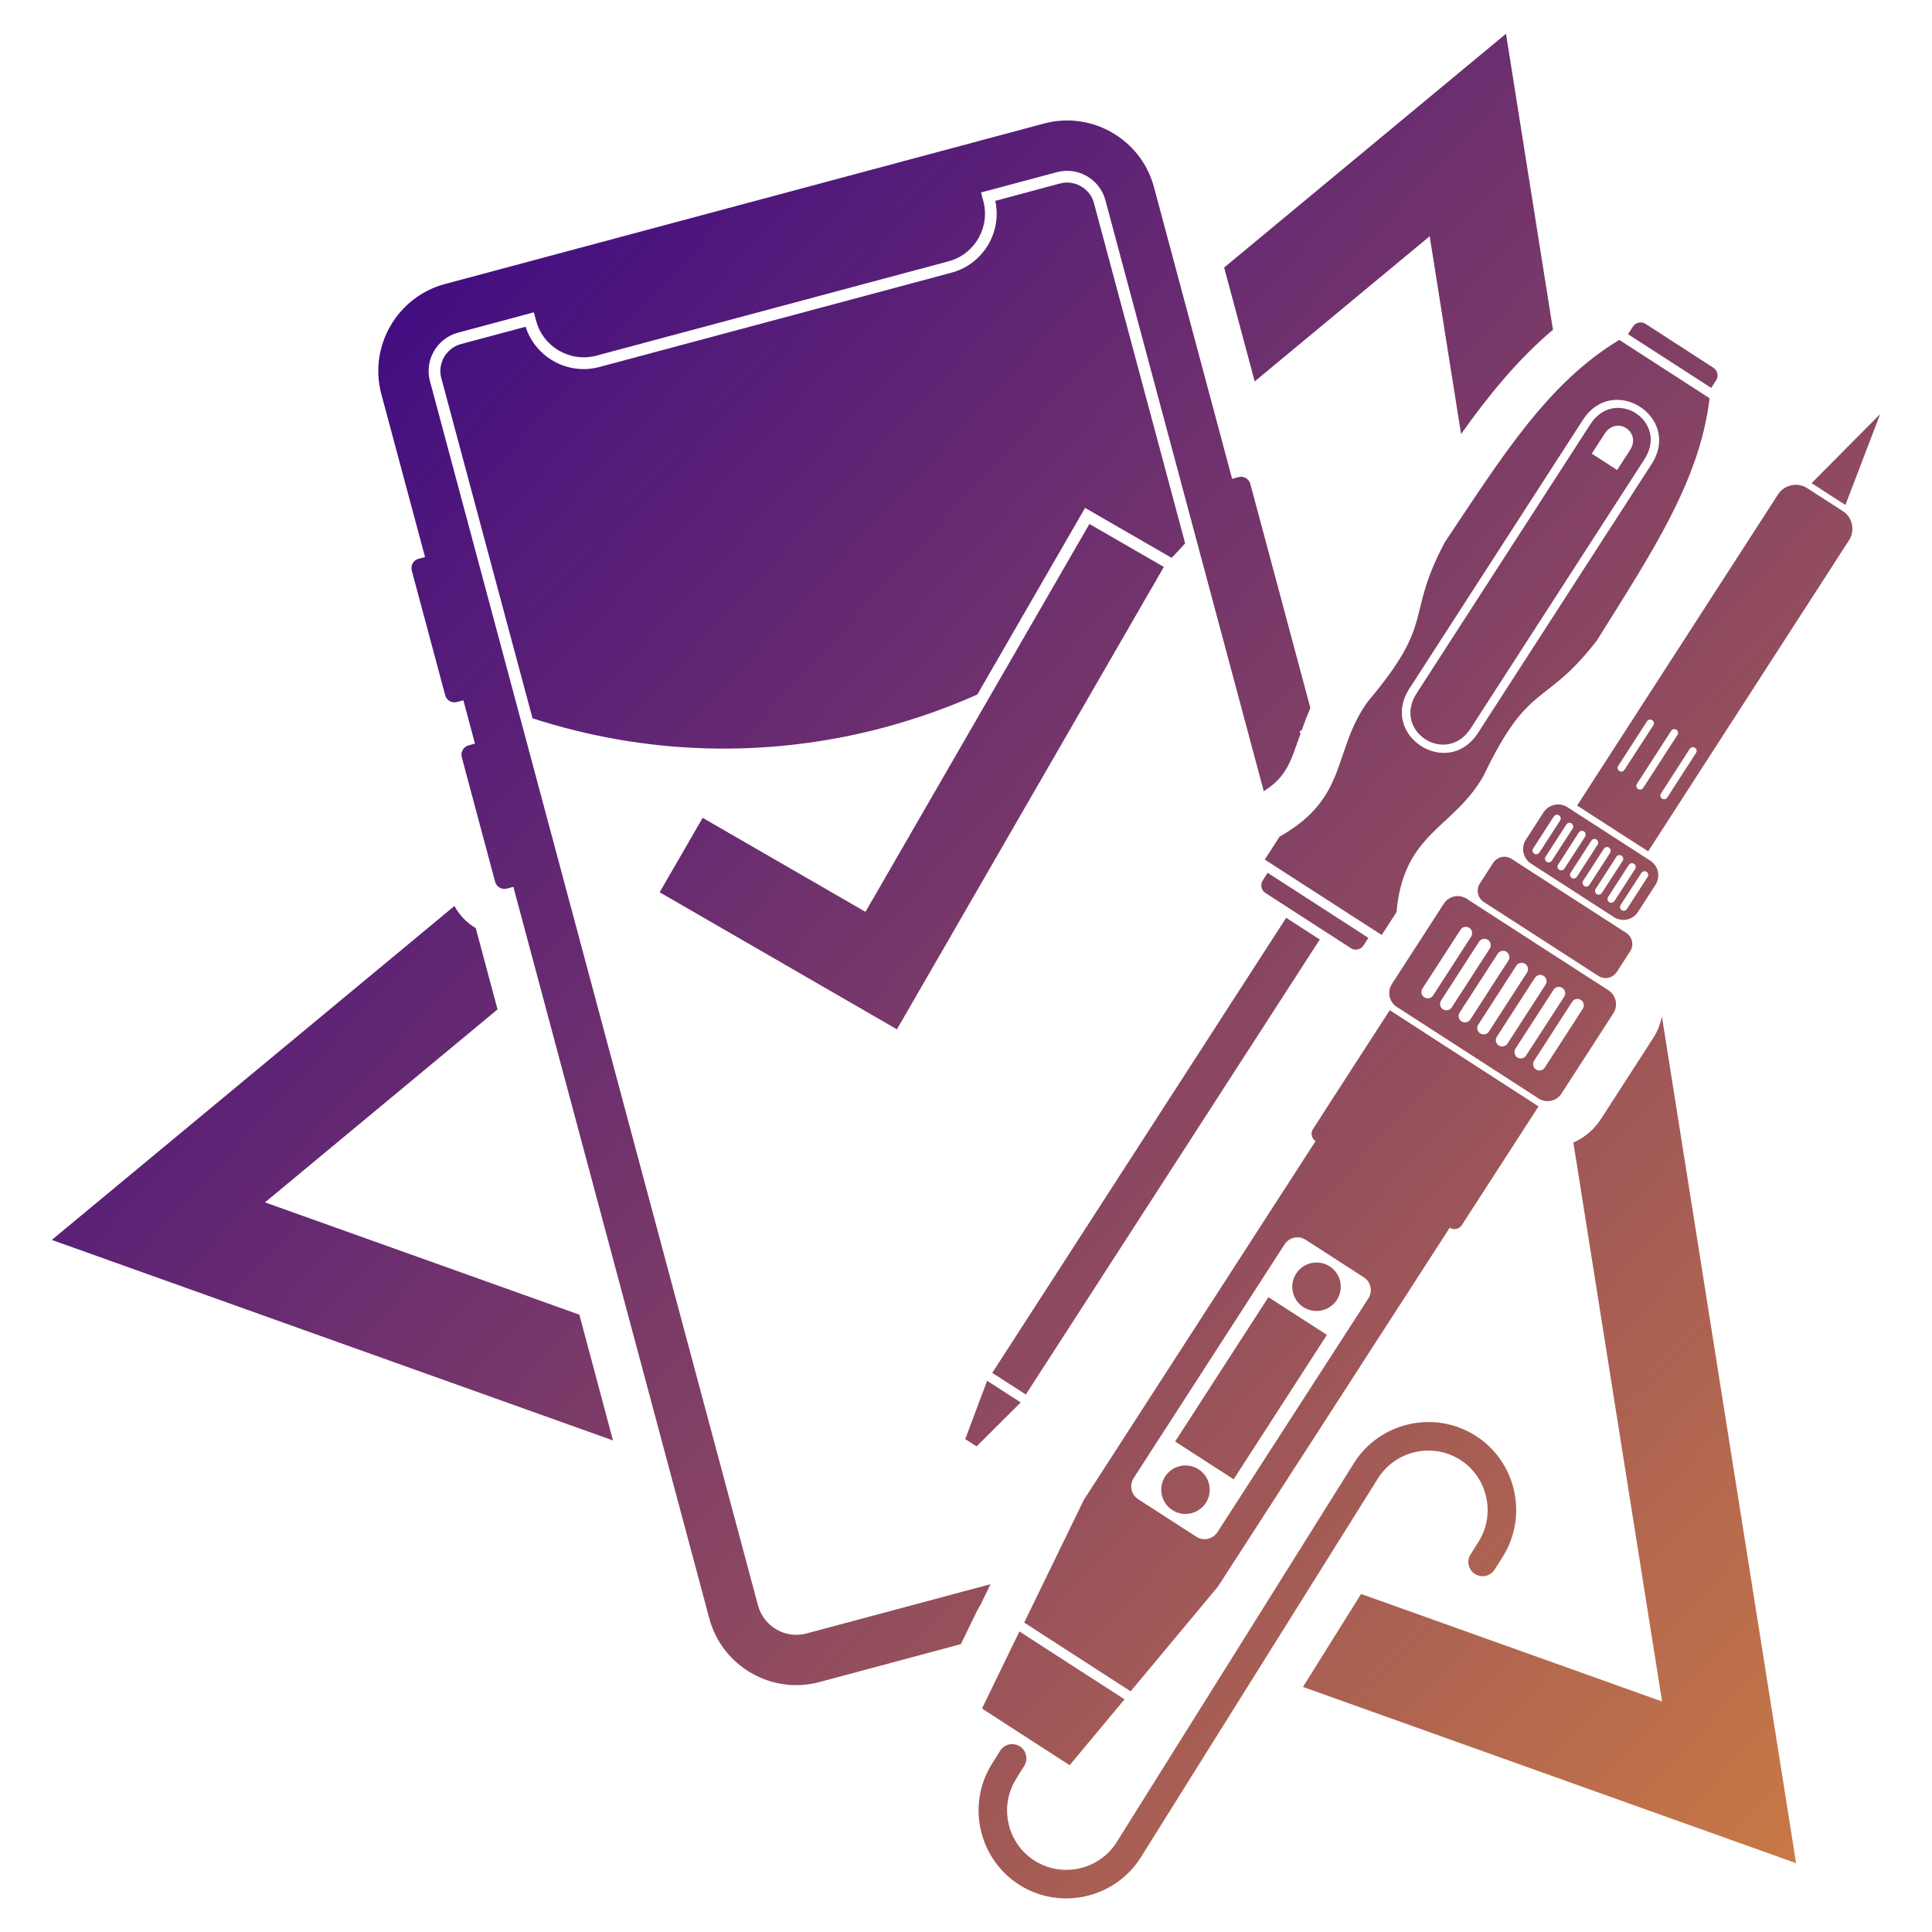
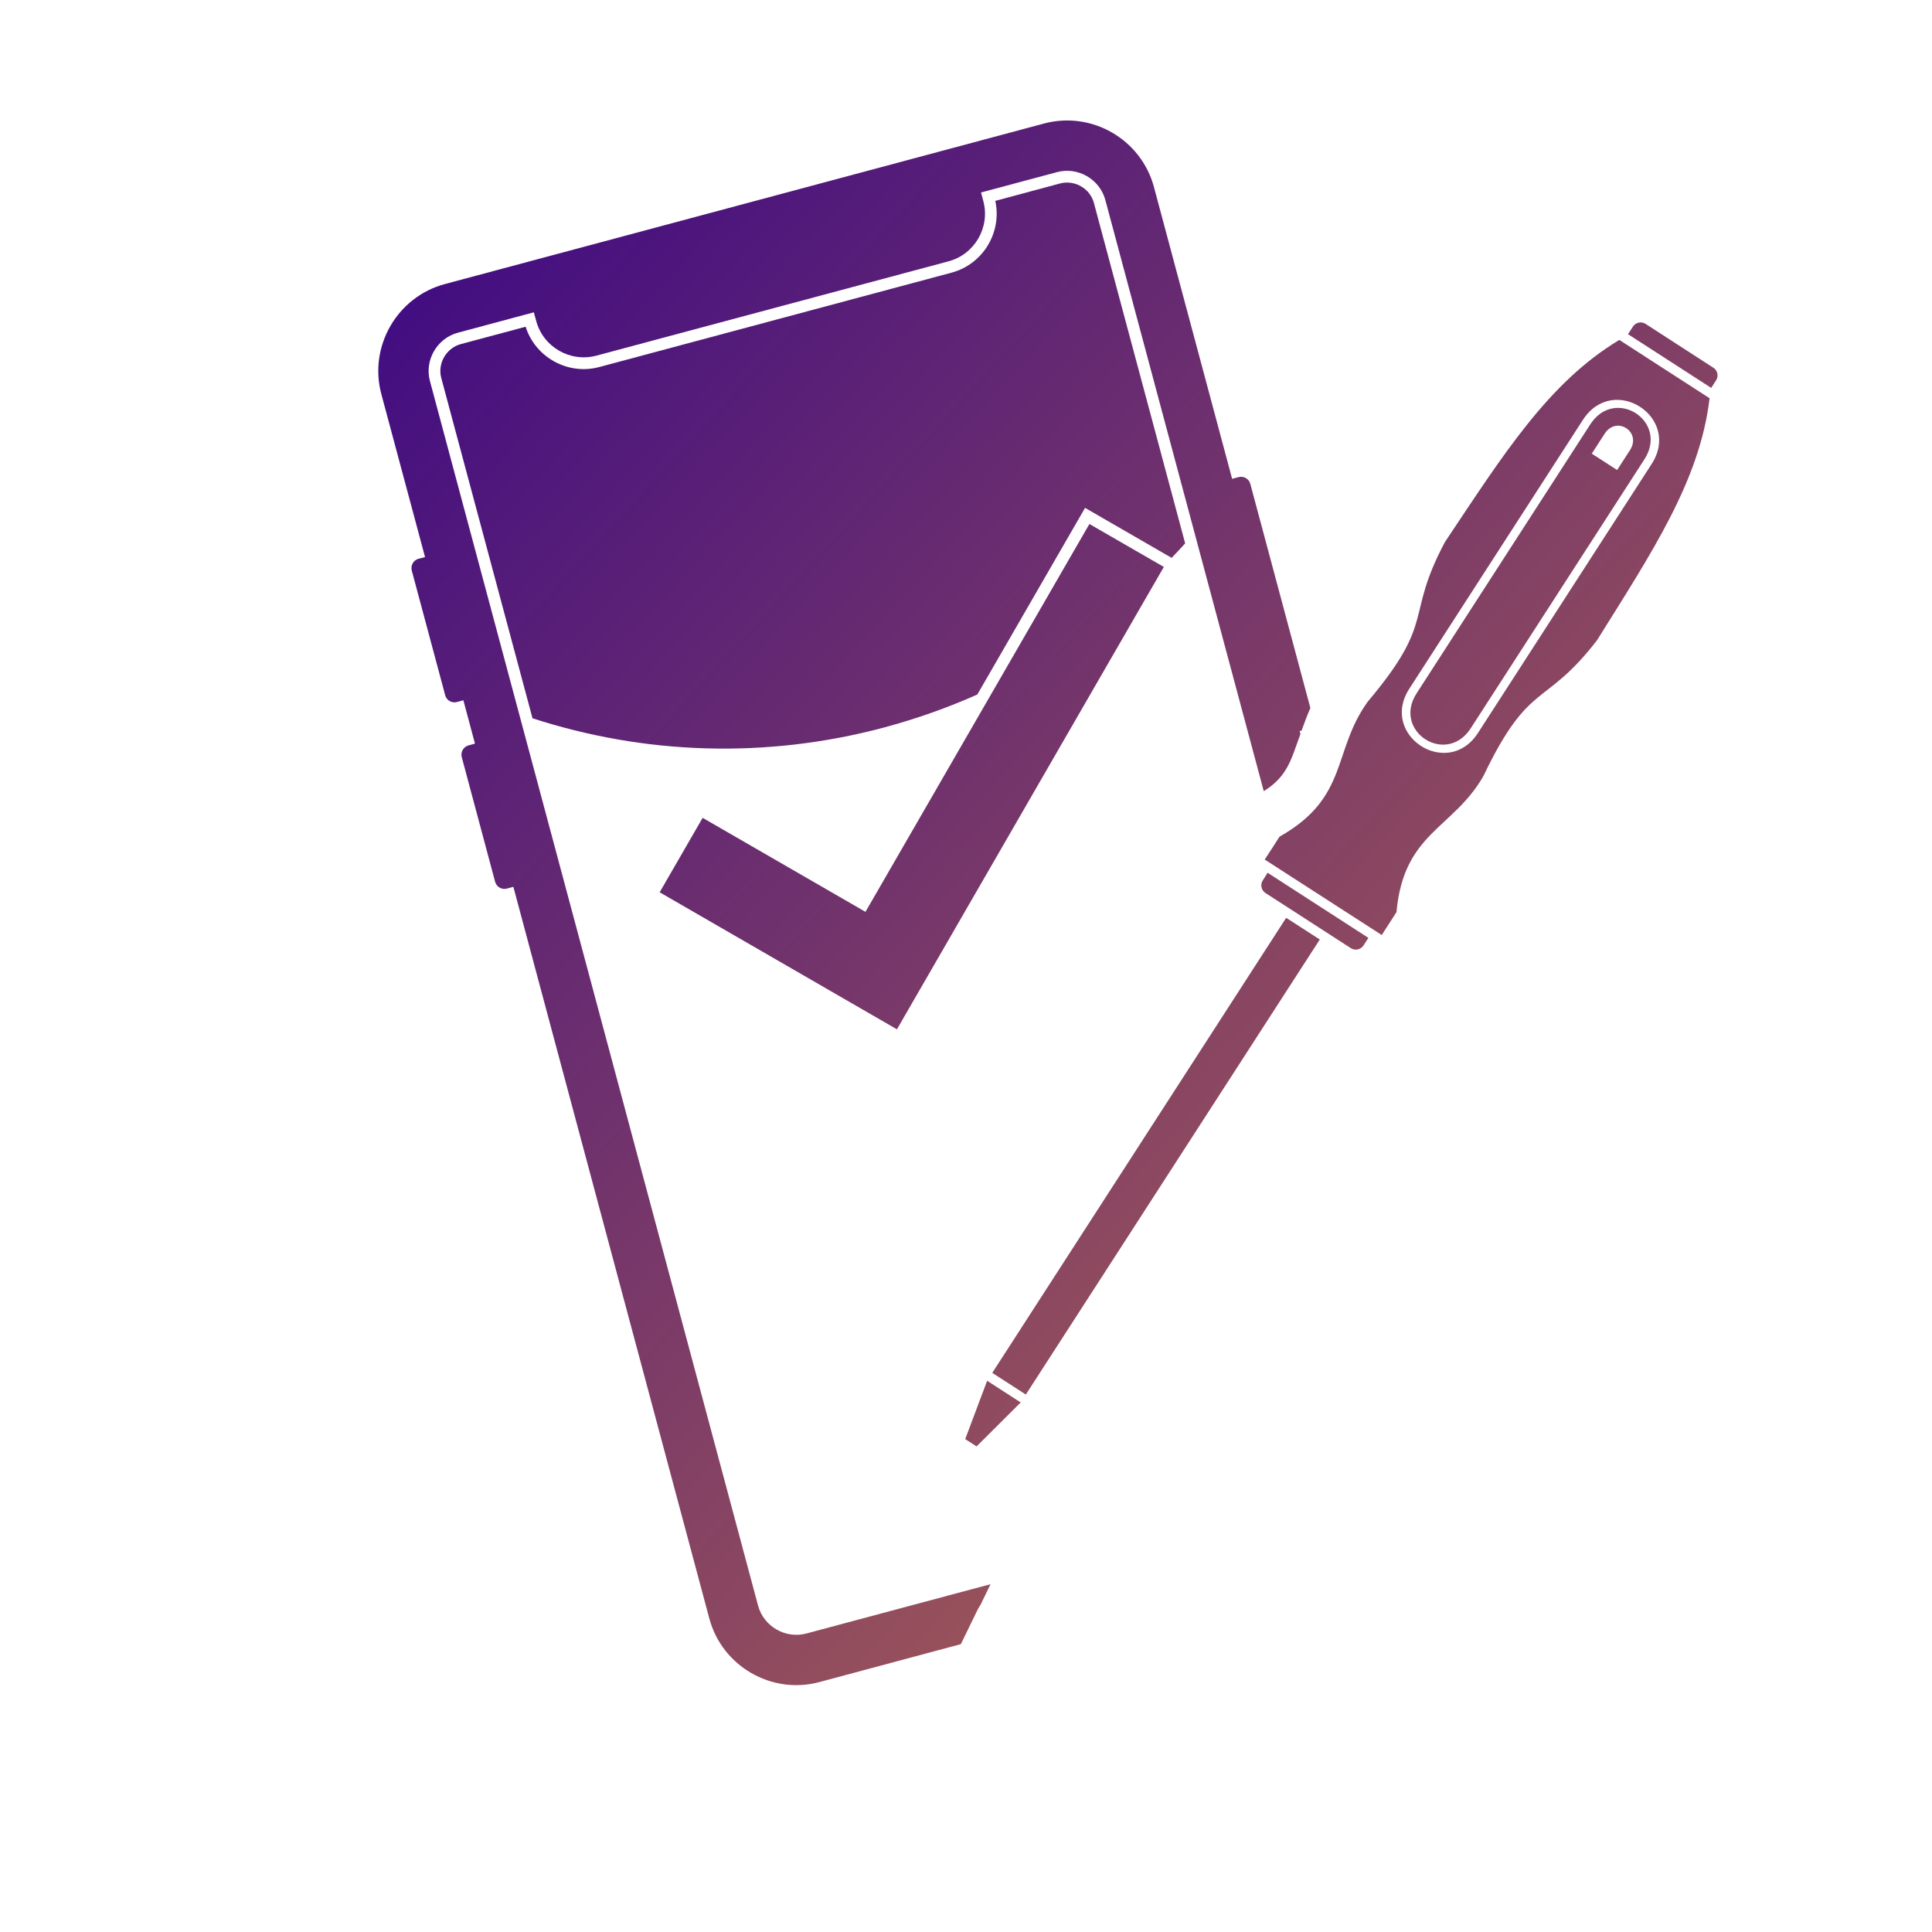
<svg xmlns="http://www.w3.org/2000/svg" version="1.1" id="Calque_1" x="0px" y="0px" width="32px" height="32px" viewBox="0 0 32 32" enable-background="new 0 0 32 32" xml:space="preserve">
  <g>
    <linearGradient id="SVGID_1_" gradientUnits="userSpaceOnUse" x1="3.775" y1="4.245" x2="41.16" y2="38.59">
      <stop offset="0" style="stop-color:#380586" />
      <stop offset="1" style="stop-color:#FEA32D" />
    </linearGradient>
    <path fill-rule="evenodd" clip-rule="evenodd" fill="url(#SVGID_1_)" d="M7.368,4.705l9.924-2.659   c0.791-0.212,1.609,0.261,1.821,1.052l1.295,4.833l0.108-0.029c0.084-0.022,0.171,0.028,0.193,0.112l0.995,3.713   c-0.054,0.122-0.099,0.245-0.145,0.373l-0.033,0.009l0.014,0.047c-0.036,0.103-0.074,0.209-0.116,0.322   c-0.115,0.308-0.247,0.472-0.501,0.633l0.009-0.006l-2.624-9.792c-0.093-0.345-0.454-0.555-0.8-0.462l-1.259,0.337l0.038,0.143   c0.116,0.433-0.143,0.881-0.575,0.997L9.877,5.891C9.444,6.006,8.996,5.748,8.881,5.315L8.842,5.173L7.583,5.511   c-0.345,0.093-0.555,0.455-0.462,0.8l5.435,20.283c0.093,0.346,0.455,0.554,0.8,0.462l3.051-0.817l-0.144,0.295   c-0.007,0.015-0.013,0.029-0.02,0.043c-0.022,0.033-0.042,0.068-0.06,0.104l-0.268,0.551l-2.345,0.629   c-0.79,0.211-1.609-0.262-1.821-1.052L8.503,14.689l-0.108,0.029c-0.084,0.022-0.171-0.028-0.194-0.112L7.648,12.54   c-0.022-0.083,0.028-0.171,0.112-0.194l0.107-0.029l-0.192-0.718l-0.108,0.029C7.483,11.65,7.396,11.6,7.374,11.516L6.82,9.449   C6.798,9.365,6.848,9.278,6.932,9.255L7.04,9.227l-0.724-2.7C6.104,5.737,6.578,4.917,7.368,4.705L7.368,4.705z" />
    <linearGradient id="SVGID_2_" gradientUnits="userSpaceOnUse" x1="6.313" y1="1.482" x2="43.702" y2="35.83">
      <stop offset="0" style="stop-color:#380586" />
      <stop offset="1" style="stop-color:#FEA32D" />
    </linearGradient>
    <path fill-rule="evenodd" clip-rule="evenodd" fill="url(#SVGID_2_)" d="M16.485,3.327c0.114,0.521-0.203,1.049-0.724,1.189   L9.927,6.079c-0.52,0.14-1.059-0.159-1.221-0.667L7.634,5.699c-0.242,0.065-0.39,0.32-0.325,0.562l1.511,5.636   c1.826,0.593,3.84,0.684,5.833,0.15c0.533-0.144,1.046-0.326,1.535-0.544l1.784-3.091l1.434,0.828   C19.482,9.161,19.557,9.081,19.63,9l-1.511-5.637c-0.064-0.242-0.32-0.389-0.562-0.324L16.485,3.327L16.485,3.327z M19.277,9.39   l-4.421,7.659l-3.93-2.27l0.712-1.233l2.697,1.557l3.709-6.424L19.277,9.39L19.277,9.39z" />
    <linearGradient id="SVGID_3_" gradientUnits="userSpaceOnUse" x1="4.812" y1="3.117" x2="42.197" y2="37.461">
      <stop offset="0" style="stop-color:#380586" />
      <stop offset="1" style="stop-color:#FEA32D" />
    </linearGradient>
-     <path fill-rule="evenodd" clip-rule="evenodd" fill="url(#SVGID_3_)" d="M24.944,0.559l0.778,4.903   c-0.585,0.493-1.074,1.096-1.522,1.727l-0.52-3.276l-2.898,2.404l-0.506-1.886L24.944,0.559L24.944,0.559z M27.526,16.834   l2.223,14.026l-8.168-2.919l0.963-1.54l4.985,1.781l-1.469-9.258c0.182-0.08,0.342-0.212,0.457-0.39l0.859-1.331   C27.452,17.088,27.501,16.962,27.526,16.834L27.526,16.834z M10.153,23.858l-9.295-3.321l6.669-5.531   c0.083,0.155,0.206,0.28,0.353,0.366l0.361,1.347l-3.852,3.196l5.207,1.86L10.153,23.858L10.153,23.858z" />
    <linearGradient id="SVGID_4_" gradientUnits="userSpaceOnUse" x1="6.864" y1="0.889" x2="44.244" y2="35.228">
      <stop offset="0" style="stop-color:#380586" />
      <stop offset="1" style="stop-color:#FEA32D" />
    </linearGradient>
    <path fill-rule="evenodd" clip-rule="evenodd" fill="url(#SVGID_4_)" d="M22.886,15.487c0.081-0.126,0.163-0.252,0.244-0.379   c0.12-1.319,0.931-1.372,1.438-2.25c0.767-1.604,1.009-1.121,1.883-2.252c0.914-1.465,1.704-2.646,1.865-4.01   c-0.498-0.322-0.996-0.644-1.495-0.966c-1.178,0.708-1.93,1.913-2.889,3.349c-0.672,1.262-0.132,1.284-1.278,2.643   c-0.592,0.823-0.308,1.585-1.461,2.236c-0.081,0.126-0.162,0.253-0.245,0.379C21.593,14.653,22.239,15.071,22.886,15.487   L22.886,15.487z M16.906,23.229L16.35,22.87l-0.363,0.966l0.188,0.121L16.906,23.229L16.906,23.229z M21.86,15.561l-0.557-0.359   l-4.868,7.537l0.556,0.359L21.86,15.561L21.86,15.561z M27.356,7.686L24.48,12.14c-0.501,0.776-1.638,0.042-1.137-0.733   l2.876-4.454C26.722,6.177,27.857,6.911,27.356,7.686L27.356,7.686z M20.996,14.456l-0.081,0.127   c-0.045,0.069-0.025,0.163,0.045,0.208c0.472,0.305,0.943,0.609,1.415,0.914c0.069,0.045,0.163,0.024,0.208-0.044l0.082-0.127   C22.108,15.175,21.553,14.815,20.996,14.456L20.996,14.456z M26.965,5.535l0.082-0.126c0.045-0.069,0.139-0.09,0.208-0.045   c0.375,0.242,0.749,0.484,1.124,0.727c0.07,0.045,0.09,0.139,0.045,0.208l-0.081,0.126C27.883,6.127,27.424,5.832,26.965,5.535   L26.965,5.535z M26.34,7.029l-2.876,4.454c-0.407,0.629,0.49,1.208,0.896,0.58l2.876-4.454C27.646,6.977,26.748,6.396,26.34,7.029   L26.34,7.029z M26.998,7.455l-0.213,0.33c-0.141-0.09-0.28-0.181-0.42-0.271l0.213-0.33C26.774,6.88,27.194,7.151,26.998,7.455   L26.998,7.455z" />
    <linearGradient id="SVGID_5_" gradientUnits="userSpaceOnUse" x1="5.66" y1="2.192" x2="43.047" y2="36.538">
      <stop offset="0" style="stop-color:#380586" />
      <stop offset="1" style="stop-color:#FEA32D" />
    </linearGradient>
-     <path fill-rule="evenodd" clip-rule="evenodd" fill="url(#SVGID_5_)" d="M24.371,25.725L24.371,25.725l-0.003,0.004   c-0.001,0.001-0.002,0.002-0.002,0.003l-0.005,0.007c-0.001,0-0.001,0.001-0.002,0.003l-0.003,0.004   c-0.069,0.111-0.035,0.256,0.075,0.325c0.11,0.069,0.256,0.036,0.325-0.075c0.001-0.001,0.001-0.002,0.001-0.002l0.002-0.004   l0.003-0.003c0,0,0-0.001,0-0.001l0.002-0.002c0.001-0.001,0.001-0.002,0.002-0.003c0,0,0,0,0,0l0.002-0.004c0,0,0-0.001,0-0.001   c0.004-0.003,0.006-0.007,0.009-0.011l0.116-0.185c0.424-0.679,0.217-1.582-0.463-2.006c-0.679-0.425-1.581-0.217-2.006,0.462   l-3.927,6.274c-0.287,0.458-0.897,0.599-1.356,0.312c-0.458-0.286-0.599-0.897-0.312-1.355c0.043-0.07,0.085-0.143,0.131-0.21l0,0   c0.001-0.001,0.001-0.002,0.002-0.003c0.071-0.111,0.041-0.259-0.072-0.33c-0.111-0.069-0.256-0.036-0.326,0.076l0,0.001   c-0.044,0.072-0.09,0.144-0.135,0.215c-0.425,0.679-0.217,1.582,0.461,2.007s1.582,0.217,2.007-0.462l3.926-6.274   c0.287-0.458,0.898-0.599,1.356-0.312s0.599,0.898,0.313,1.356l-0.116,0.185C24.374,25.717,24.373,25.721,24.371,25.725   L24.371,25.725z M22.024,20.975c-0.187-0.12-0.435-0.066-0.556,0.12c-0.12,0.187-0.066,0.435,0.12,0.555   c0.187,0.12,0.435,0.066,0.555-0.12S22.21,21.095,22.024,20.975L22.024,20.975z M19.853,24.337   c-0.186-0.121-0.435-0.067-0.556,0.12c-0.119,0.186-0.065,0.435,0.12,0.554c0.187,0.121,0.435,0.067,0.556-0.119   C20.093,24.706,20.039,24.457,19.853,24.337L19.853,24.337z M21.978,22.11l-0.969-0.625l-1.545,2.391l0.969,0.626L21.978,22.11   L21.978,22.11z M30.566,8.364l0.575-1.505l-1.135,1.143l0.279,0.181L30.566,8.364L30.566,8.364z M30.227,8.275l-0.294-0.19   c-0.161-0.104-0.379-0.057-0.483,0.104l-3.328,5.153l0.588,0.38l0.589,0.379l3.327-5.153c0.104-0.162,0.058-0.379-0.104-0.483   L30.227,8.275L30.227,8.275z M27.765,12.086L27.765,12.086c-0.028-0.018-0.066-0.01-0.085,0.019l-0.567,0.878   c-0.019,0.028-0.01,0.067,0.018,0.085l0,0c0.029,0.018,0.067,0.01,0.086-0.018l0.568-0.879   C27.802,12.144,27.793,12.105,27.765,12.086L27.765,12.086z M28.074,12.385L28.074,12.385c-0.029-0.019-0.067-0.01-0.086,0.018   l-0.477,0.74c-0.019,0.028-0.011,0.066,0.018,0.085l0,0c0.028,0.018,0.066,0.01,0.086-0.019l0.477-0.739   C28.11,12.442,28.103,12.403,28.074,12.385L28.074,12.385z M27.365,11.928L27.365,11.928c-0.027-0.019-0.066-0.01-0.085,0.018   l-0.477,0.739c-0.019,0.029-0.011,0.067,0.018,0.085l0,0c0.028,0.018,0.067,0.01,0.085-0.019l0.479-0.739   C27.402,11.984,27.395,11.946,27.365,11.928L27.365,11.928z M26.649,13.813l-0.687-0.443c-0.132-0.086-0.311-0.047-0.396,0.085   l-0.293,0.453c-0.085,0.132-0.047,0.311,0.085,0.396l0.687,0.443l0.687,0.444c0.133,0.085,0.312,0.047,0.397-0.085l0.292-0.452   c0.085-0.133,0.047-0.311-0.085-0.397L26.649,13.813L26.649,13.813z M27.272,14.44L27.272,14.44   c-0.028-0.019-0.067-0.009-0.086,0.019l-0.344,0.532c-0.018,0.028-0.01,0.066,0.019,0.085l0,0c0.028,0.018,0.067,0.01,0.085-0.019   l0.344-0.532C27.309,14.497,27.301,14.459,27.272,14.44L27.272,14.44z M25.822,13.504L25.822,13.504   c-0.028-0.018-0.066-0.01-0.086,0.019l-0.343,0.532c-0.019,0.028-0.01,0.068,0.019,0.085l0,0c0.028,0.019,0.065,0.01,0.085-0.019   l0.344-0.532C25.859,13.561,25.852,13.522,25.822,13.504L25.822,13.504z M26.029,13.638L26.029,13.638   c-0.028-0.019-0.067-0.01-0.085,0.018l-0.344,0.533c-0.019,0.028-0.01,0.067,0.018,0.085l0,0c0.029,0.018,0.067,0.01,0.086-0.019   l0.344-0.532C26.066,13.695,26.058,13.656,26.029,13.638L26.029,13.638z M26.236,13.771L26.236,13.771   c-0.029-0.018-0.066-0.01-0.086,0.018l-0.343,0.533c-0.019,0.028-0.01,0.066,0.019,0.084l0,0c0.028,0.019,0.066,0.011,0.085-0.018   l0.344-0.532C26.273,13.828,26.265,13.79,26.236,13.771L26.236,13.771z M26.443,13.905L26.443,13.905   c-0.028-0.019-0.066-0.01-0.085,0.019l-0.344,0.532c-0.018,0.028-0.01,0.067,0.019,0.085l0,0c0.028,0.019,0.066,0.01,0.085-0.018   l0.344-0.533C26.479,13.962,26.472,13.924,26.443,13.905L26.443,13.905z M26.65,14.039L26.65,14.039   c-0.028-0.019-0.066-0.01-0.085,0.019l-0.344,0.532c-0.019,0.028-0.01,0.067,0.019,0.085l0,0c0.028,0.019,0.066,0.011,0.085-0.018   l0.344-0.532C26.688,14.096,26.679,14.058,26.65,14.039L26.65,14.039z M26.857,14.173L26.857,14.173   c-0.028-0.019-0.066-0.01-0.085,0.018l-0.343,0.533c-0.02,0.027-0.011,0.066,0.018,0.085l0,0c0.028,0.018,0.067,0.01,0.085-0.019   l0.344-0.532C26.895,14.229,26.887,14.191,26.857,14.173L26.857,14.173z M27.064,14.307L27.064,14.307   c-0.028-0.018-0.066-0.01-0.085,0.018l-0.344,0.532c-0.018,0.028-0.01,0.068,0.019,0.085l0,0c0.028,0.019,0.067,0.011,0.086-0.018   l0.344-0.533C27.102,14.363,27.093,14.325,27.064,14.307L27.064,14.307z M25.987,14.84l-0.95-0.614   c-0.101-0.066-0.239-0.036-0.305,0.065l-0.221,0.343c-0.066,0.101-0.037,0.239,0.064,0.305l0.95,0.613l0.95,0.613   c0.101,0.065,0.238,0.036,0.304-0.066l0.222-0.343c0.066-0.101,0.037-0.238-0.065-0.304L25.987,14.84L25.987,14.84z M24.31,17.436   l-1.174-0.758c-0.127-0.083-0.164-0.253-0.082-0.379l0.86-1.331c0.081-0.127,0.252-0.164,0.379-0.082l1.174,0.759l1.175,0.758   c0.126,0.082,0.163,0.253,0.081,0.379l-0.86,1.331c-0.081,0.126-0.251,0.164-0.378,0.082L24.31,17.436L24.31,17.436z    M26.185,16.562c-0.049-0.032-0.113-0.018-0.145,0.031l-0.63,0.976c-0.031,0.048-0.018,0.114,0.031,0.145   c0.048,0.032,0.113,0.018,0.145-0.031l0.63-0.975C26.247,16.658,26.233,16.593,26.185,16.562L26.185,16.562z M24.336,15.368   c-0.049-0.032-0.114-0.018-0.145,0.031l-0.631,0.975c-0.031,0.049-0.018,0.114,0.031,0.145s0.114,0.018,0.146-0.031l0.63-0.976   C24.398,15.464,24.385,15.398,24.336,15.368L24.336,15.368z M24.644,15.566c-0.048-0.031-0.114-0.017-0.146,0.031l-0.629,0.975   c-0.031,0.048-0.018,0.114,0.031,0.145c0.049,0.032,0.113,0.018,0.145-0.031l0.63-0.975C24.706,15.663,24.691,15.598,24.644,15.566   L24.644,15.566z M24.952,15.765c-0.049-0.031-0.114-0.017-0.145,0.032l-0.631,0.975c-0.031,0.048-0.018,0.114,0.031,0.145   c0.049,0.032,0.114,0.018,0.146-0.031l0.63-0.976C25.015,15.862,25.001,15.797,24.952,15.765L24.952,15.765z M25.26,15.964   c-0.048-0.031-0.113-0.017-0.145,0.031l-0.63,0.976c-0.031,0.048-0.018,0.114,0.031,0.145s0.113,0.018,0.145-0.031l0.631-0.976   C25.323,16.062,25.31,15.996,25.26,15.964L25.26,15.964z M25.568,16.164c-0.049-0.032-0.113-0.017-0.145,0.031l-0.63,0.976   c-0.032,0.048-0.019,0.114,0.031,0.145c0.048,0.032,0.113,0.018,0.145-0.031l0.63-0.976C25.631,16.26,25.617,16.195,25.568,16.164   L25.568,16.164z M25.877,16.363c-0.049-0.032-0.114-0.018-0.146,0.031l-0.63,0.975c-0.031,0.048-0.017,0.114,0.031,0.146   c0.049,0.031,0.113,0.017,0.145-0.032l0.631-0.975C25.939,16.459,25.926,16.394,25.877,16.363L25.877,16.363z M24.25,17.528   l-1.231-0.796l-0.932,1.442L21.748,18.7l-0.012,0.018l0.001,0.001c-0.029,0.064-0.007,0.142,0.053,0.181l0,0l-3.839,5.944   l-0.987,2.031l0.881,0.569l0.882,0.57l1.446-1.735l3.839-5.944l0,0c0.061,0.039,0.141,0.027,0.187-0.026l0.001,0.001l0.012-0.018   l0.34-0.526l0.931-1.441L24.25,17.528L24.25,17.528z M22.59,21.157l-0.964-0.622c-0.116-0.076-0.273-0.042-0.349,0.075l-2.5,3.872   c-0.076,0.117-0.042,0.274,0.074,0.349l0.964,0.622c0.116,0.076,0.273,0.042,0.349-0.075l2.501-3.873   C22.74,21.388,22.707,21.232,22.59,21.157L22.59,21.157z M16.991,28.769l0.726,0.468l0.909-1.091l-0.871-0.562l-0.87-0.562   l-0.62,1.277L16.991,28.769L16.991,28.769z" />
  </g>
</svg>